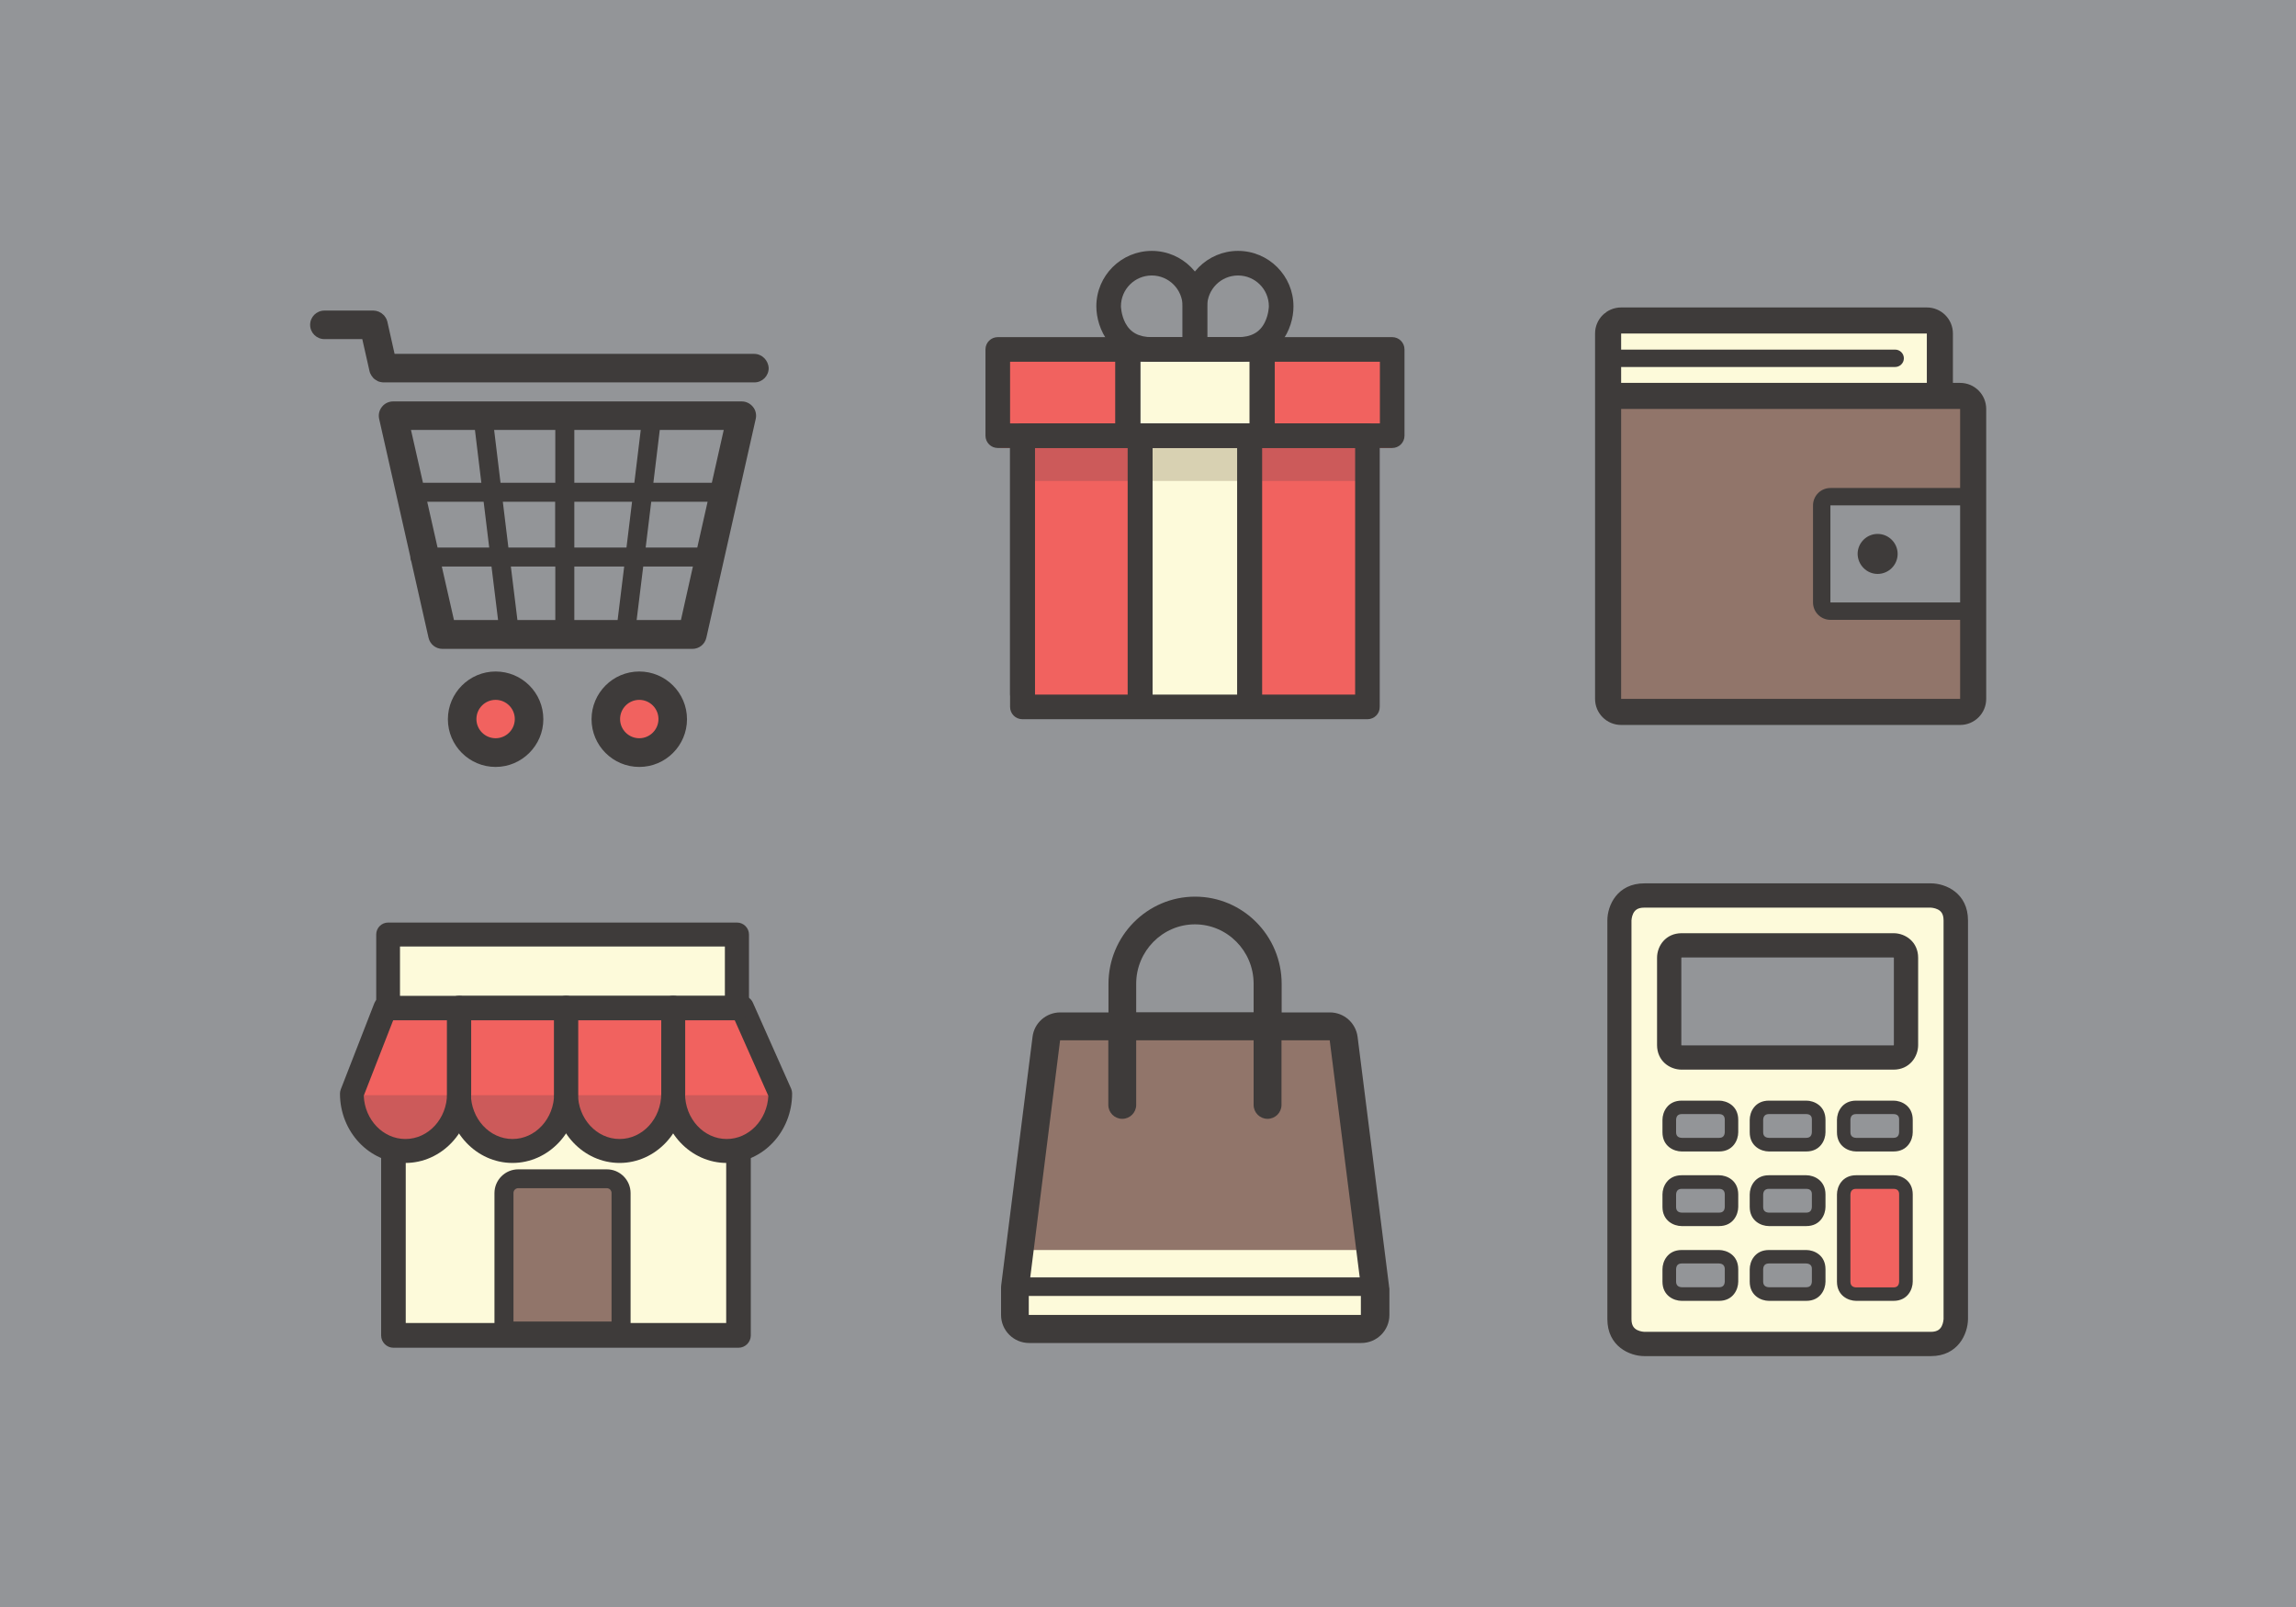
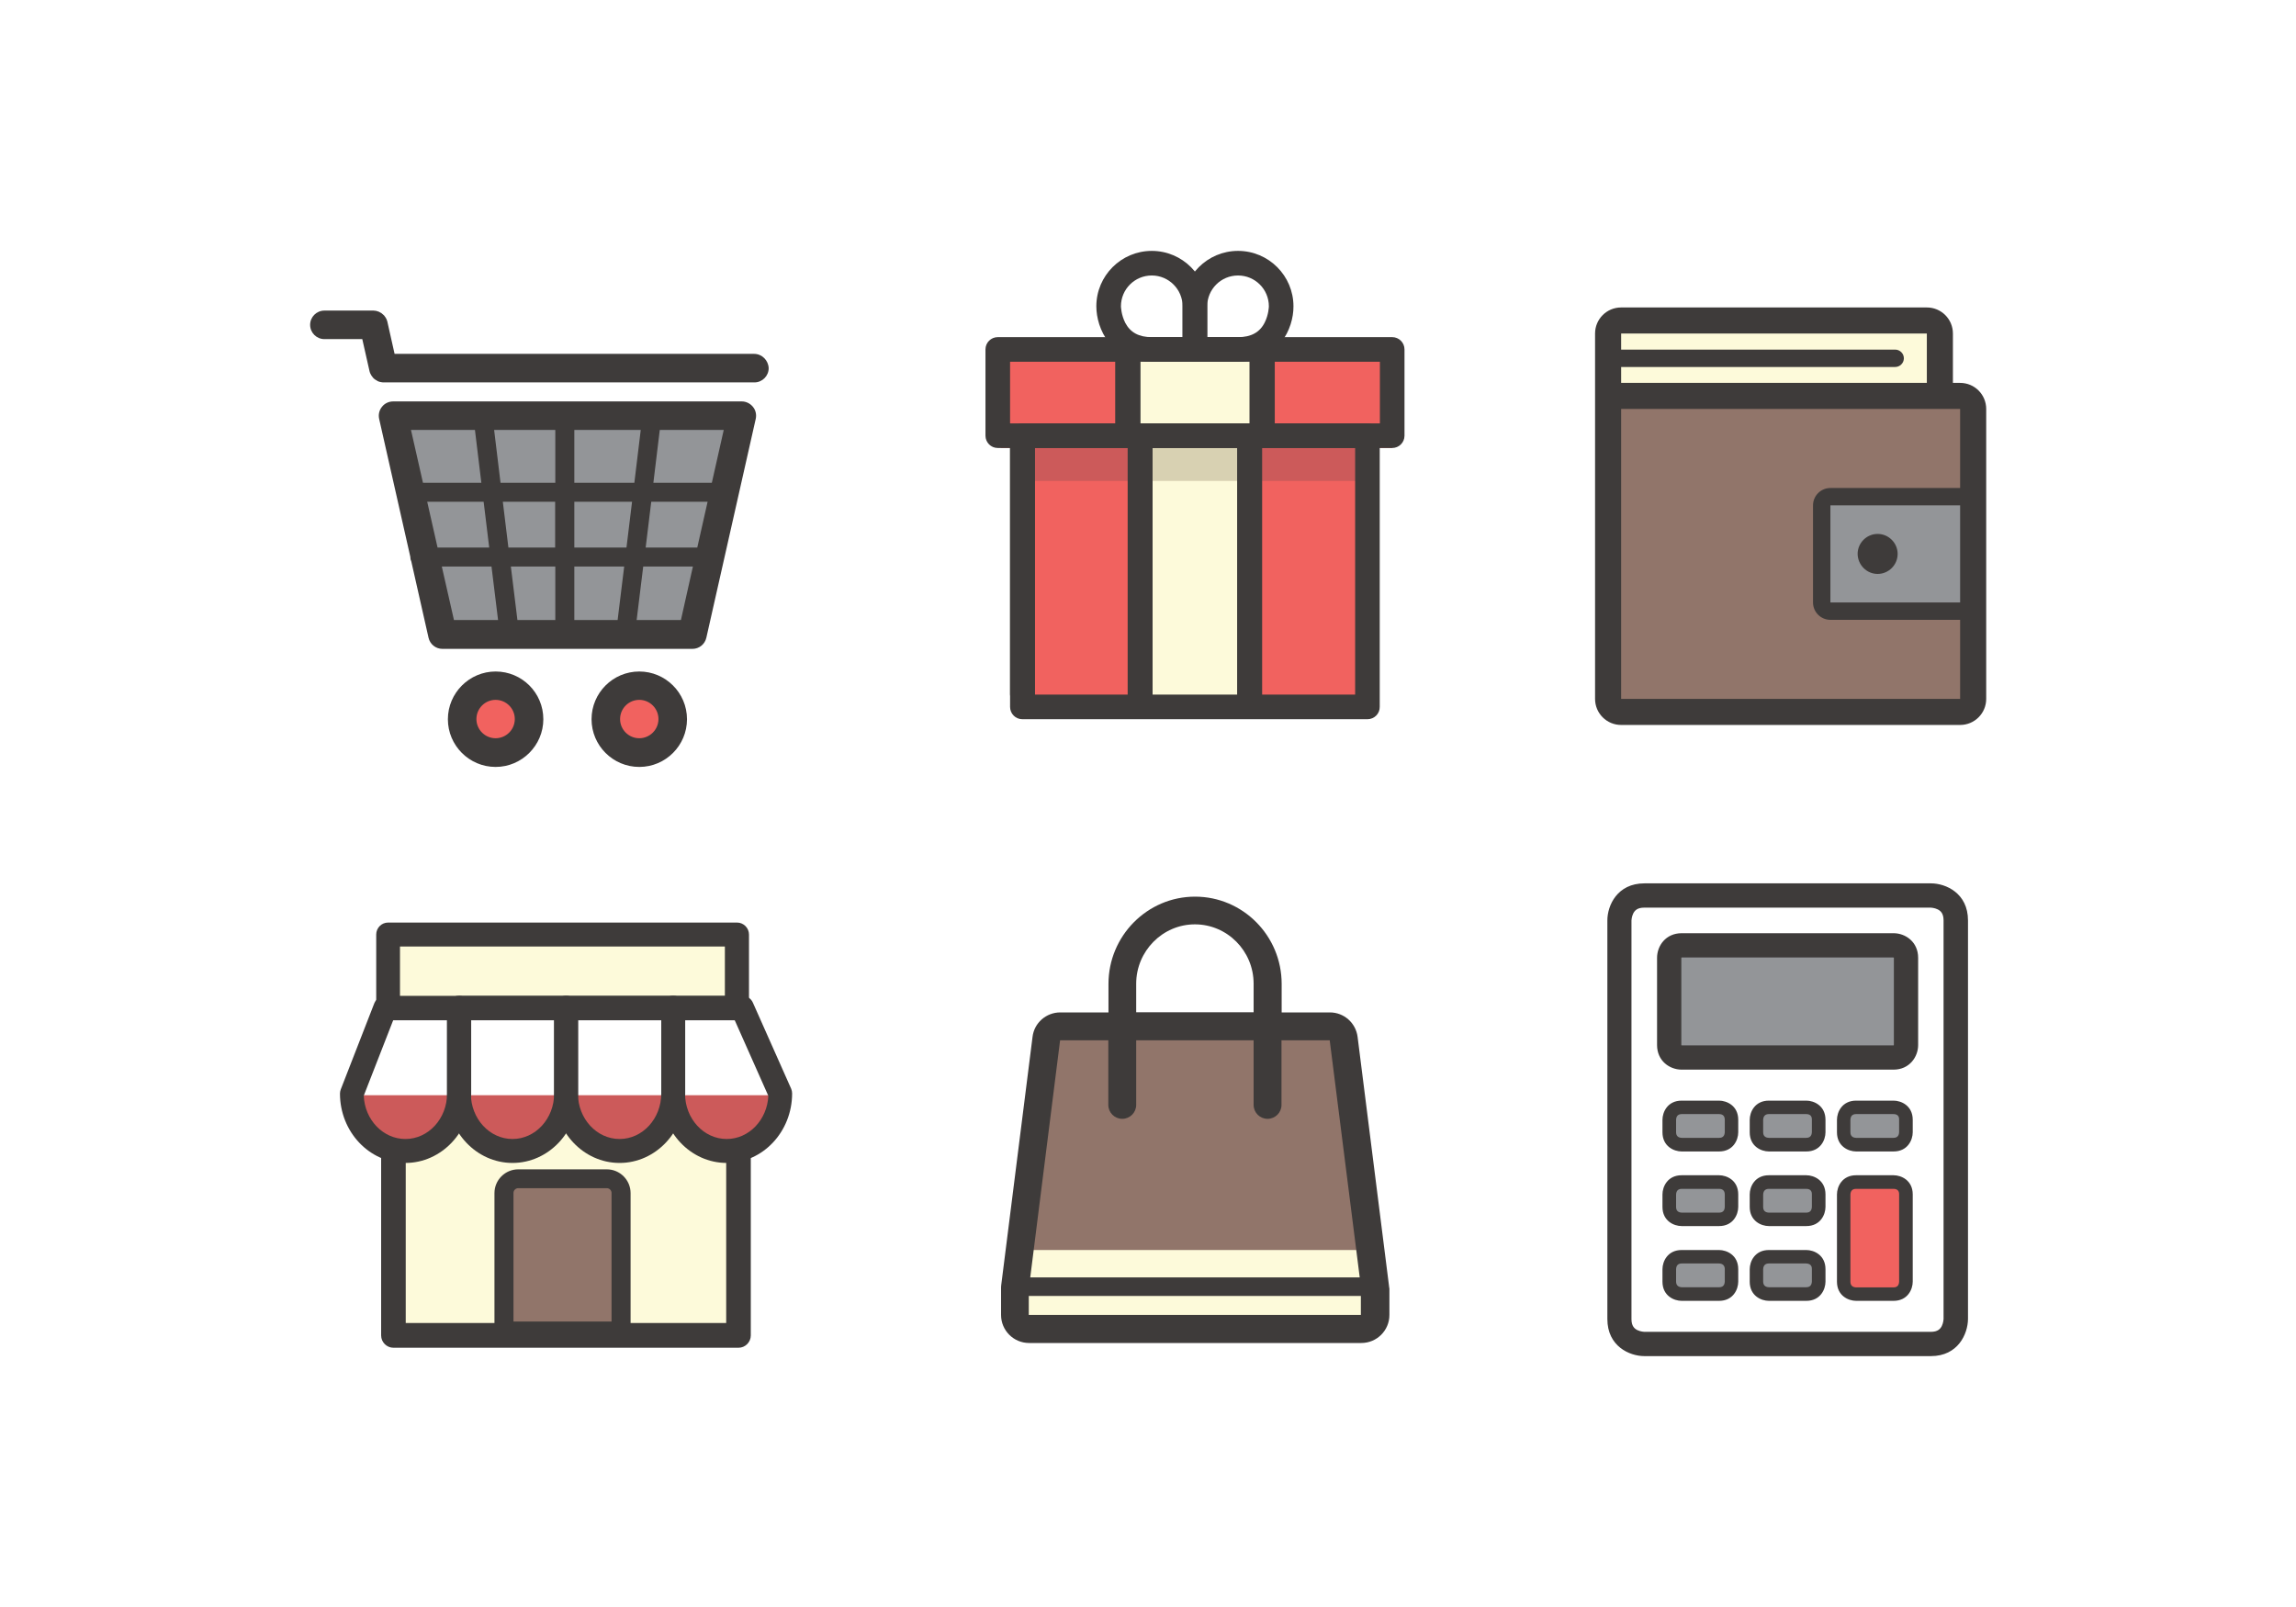
<svg xmlns="http://www.w3.org/2000/svg" xmlns:ns1="http://sodipodi.sourceforge.net/DTD/sodipodi-0.dtd" xmlns:ns2="http://www.inkscape.org/namespaces/inkscape" version="1.1" id="Layer_1" x="0px" y="0px" viewBox="0 0 1400 980" style="enable-background:new 0 0 1400 980;" xml:space="preserve" ns1:docname="svg.svg" ns2:version="1.1.2 (0a00cf5339, 2022-02-04)">
  <defs id="defs279" />
  <ns1:namedview id="namedview277" pagecolor="#505050" bordercolor="#ffffff" borderopacity="1" ns2:pageshadow="0" ns2:pageopacity="0" ns2:pagecheckerboard="1" showgrid="false" ns2:zoom="0.76020408" ns2:cx="700.4698" ns2:cy="490" ns2:window-width="3440" ns2:window-height="1369" ns2:window-x="0" ns2:window-y="34" ns2:window-maximized="1" ns2:current-layer="Layer_1" />
  <style type="text/css" id="style2">
	.st0{fill:#939598;}
	.st1{fill:#F1625F;}
	.st2{fill:#CC5A5A;}
	.st3{fill:#FDFADA;}
	.st4{fill:#D8D1B2;}
	.st5{fill:#3E3B3A;}
	.st6{fill:#91756A;}
</style>
-   <rect class="st0" width="1400" height="980" id="rect4" />
  <g id="g274">
    <g id="g100">
      <rect x="620.9" y="269.9" class="st1" width="211.6" height="157.8" id="rect6" />
      <rect x="620.9" y="269.9" class="st2" width="211.6" height="23.4" id="rect8" />
      <rect x="698.6" y="269.9" class="st3" width="60.1" height="164.5" id="rect10" />
      <rect x="698.6" y="269.9" class="st4" width="60.1" height="23.4" id="rect12" />
      <rect x="610.2" y="213.1" class="st1" width="238.7" height="60.1" id="rect14" />
      <rect x="691.1" y="215.1" class="st3" width="75.2" height="46.4" id="rect16" />
      <g id="g98">
        <g id="g20">
          <path class="st5" d="M848.9,273.2H608.4c-4.2,0-7.5-3.4-7.5-7.5v-52.6c0-4.2,3.4-7.5,7.5-7.5h240.5c4.2,0,7.5,3.4,7.5,7.5v52.6      C856.4,269.9,853,273.2,848.9,273.2z M615.9,258.2h225.5v-37.6H615.9V258.2z" id="path18" />
        </g>
        <g id="g24">
          <path class="st5" d="M833.8,438.6H623.4c-4.2,0-7.5-3.4-7.5-7.5V265.7c0-4.2,3.4-7.5,7.5-7.5h210.4c4.2,0,7.5,3.4,7.5,7.5v165.3      C841.4,435.2,838,438.6,833.8,438.6z M630.9,423.6h195.4V273.2H630.9V423.6z" id="path22" />
        </g>
        <g id="g28">
          <path class="st5" d="M728.6,220.6h-26.3c-24.8,0-33.8-20.2-33.8-33.8c0-18.7,15.2-33.8,33.8-33.8c18.7,0,33.8,15.2,33.8,33.8      v26.3C736.1,217.3,732.8,220.6,728.6,220.6z M702.3,168c-10.4,0-18.8,8.4-18.8,18.8c0,0,0.1,5.2,2.7,10.2      c3.1,5.8,8.3,8.6,16.1,8.6h18.8v-18.8C721.1,176.5,712.7,168,702.3,168z" id="path26" />
        </g>
        <g id="g32">
          <path class="st5" d="M754.9,220.6h-26.3c-4.1,0-7.5-3.4-7.5-7.5v-26.3c0-18.7,15.2-33.8,33.8-33.8c18.7,0,33.8,15.2,33.8,33.8      C788.8,200.4,779.7,220.6,754.9,220.6z M736.1,205.6h18.8c7.9,0,13.3-2.9,16.3-9c2.4-4.8,2.5-9.7,2.5-9.8      c0-10.4-8.4-18.8-18.8-18.8c-10.4,0-18.8,8.4-18.8,18.8V205.6z" id="path30" />
        </g>
        <g id="g36">
          <path class="st5" d="M691.1,269.9c-2.3,0-4.2-1.9-4.2-4.2v-52.6c0-2.3,1.9-4.2,4.2-4.2c2.3,0,4.2,1.9,4.2,4.2v52.6      C695.2,268,693.4,269.9,691.1,269.9z" id="path34" />
        </g>
        <g id="g40">
          <path class="st5" d="M758.7,213.1" id="path38" />
        </g>
        <g id="g44">
          <path class="st5" d="M766.2,269.9c-2.3,0-4.2-1.9-4.2-4.2v-52.6c0-2.3,1.9-4.2,4.2-4.2c2.3,0,4.2,1.9,4.2,4.2v52.6      C770.4,268,768.5,269.9,766.2,269.9z" id="path42" />
        </g>
        <g id="g48">
          <path class="st5" d="M698.6,427.7c-2.3,0-4.2-1.9-4.2-4.2V265.7c0-2.3,1.9-4.2,4.2-4.2c2.3,0,4.2,1.9,4.2,4.2v157.8      C702.7,425.9,700.9,427.7,698.6,427.7z" id="path46" />
        </g>
        <g id="g52">
          <path class="st5" d="M694.4,427.7c-2.3,0-4.2-1.9-4.2-4.2V265.7c0-2.3,1.9-4.2,4.2-4.2c2.3,0,4.2,1.9,4.2,4.2v157.8      C698.6,425.9,696.7,427.7,694.4,427.7z" id="path50" />
        </g>
        <g id="g56">
          <path class="st5" d="M626.9,427.7c-2.3,0-4.2-1.9-4.2-4.2V265.7c0-2.3,1.9-4.2,4.2-4.2c2.3,0,4.2,1.9,4.2,4.2v157.8      C631.1,425.9,629.2,427.7,626.9,427.7z" id="path54" />
        </g>
        <g id="g60">
          <path class="st5" d="M620.1,427.7c-2.3,0-4.2-1.9-4.2-4.2V265.7c0-2.3,1.9-4.2,4.2-4.2c2.3,0,4.2,1.9,4.2,4.2v157.8      C624.3,425.9,622.4,427.7,620.1,427.7z" id="path58" />
        </g>
        <g id="g64">
          <path class="st5" d="M698.6,427.7c-2.3,0-4.2-1.9-4.2-4.2V265.7c0-2.3,1.9-4.2,4.2-4.2c2.3,0,4.2,1.9,4.2,4.2v157.8      C702.8,425.9,700.9,427.7,698.6,427.7z" id="path62" />
        </g>
        <g id="g68">
          <path class="st5" d="M691.8,427.7c-2.3,0-4.2-1.9-4.2-4.2V265.7c0-2.3,1.9-4.2,4.2-4.2c2.3,0,4.2,1.9,4.2,4.2v157.8      C696,425.9,694.1,427.7,691.8,427.7z" id="path66" />
        </g>
        <g id="g72">
          <path class="st5" d="M686.9,210.3v56.1c0,2.3,1.9,4.2,4.2,4.2c2.3,0,4.2-1.9,4.2-4.2v-56.1H686.9z" id="path70" />
        </g>
        <g id="g76">
          <path class="st5" d="M680,210.3v56.1c0,2.3,1.9,4.2,4.2,4.2c2.3,0,4.2-1.9,4.2-4.2v-56.1H680z" id="path74" />
        </g>
        <g id="g80">
          <path class="st5" d="M768.9,210.3v56.1c0,2.3,1.9,4.2,4.2,4.2c2.3,0,4.2-1.9,4.2-4.2v-56.1H768.9z" id="path78" />
        </g>
        <g id="g84">
          <path class="st5" d="M762,210.3v56.1c0,2.3,1.9,4.2,4.2,4.2c2.3,0,4.2-1.9,4.2-4.2v-56.1H762z" id="path82" />
        </g>
        <g id="g88">
          <path class="st5" d="M765.4,427.7c-2.3,0-4.2-1.9-4.2-4.2V265.7c0-2.3,1.9-4.2,4.2-4.2c2.3,0,4.2,1.9,4.2,4.2v157.8      C769.6,425.9,767.7,427.7,765.4,427.7z" id="path86" />
        </g>
        <g id="g92">
          <path class="st5" d="M758.6,427.7c-2.3,0-4.2-1.9-4.2-4.2V265.7c0-2.3,1.9-4.2,4.2-4.2c2.3,0,4.2,1.9,4.2,4.2v157.8      C762.8,425.9,760.9,427.7,758.6,427.7z" id="path90" />
        </g>
        <g id="g96">
          <path class="st5" d="M758.7,427.7c-2.3,0-4.2-1.9-4.2-4.2V265.7c0-2.3,1.9-4.2,4.2-4.2c2.3,0,4.2,1.9,4.2,4.2v157.8      C762.9,425.9,761,427.7,758.7,427.7z" id="path94" />
        </g>
      </g>
    </g>
    <g id="g164">
-       <rect x="986.2" y="546.7" class="st3" width="203.4" height="268.2" id="rect102" />
      <rect x="1018.9" y="578.7" class="st0" width="141.9" height="64.8" id="rect104" />
      <rect x="1018.9" y="675.6" class="st0" width="35.3" height="21.4" id="rect106" />
      <rect x="1072.4" y="675.6" class="st0" width="35.3" height="21.4" id="rect108" />
      <rect x="1018.9" y="721.6" class="st0" width="35.3" height="21.4" id="rect110" />
      <rect x="1072.4" y="721.6" class="st0" width="35.3" height="21.4" id="rect112" />
      <rect x="1018.9" y="767.1" class="st0" width="35.3" height="21.4" id="rect114" />
      <rect x="1072.4" y="767.1" class="st0" width="35.3" height="21.4" id="rect116" />
      <rect x="1125.5" y="675.6" class="st0" width="35.3" height="21.4" id="rect118" />
      <rect x="1125.5" y="721.6" class="st1" width="35.3" height="65.2" id="rect120" />
      <g id="g162">
        <g id="g124">
          <path class="st5" d="M1177.4,827h-174.7c-9.1,0-22.6-6-22.6-22.6V561.3c0-9.1,6-22.6,22.6-22.6h174.7c9.1,0,22.6,6,22.6,22.6      v243.1C1199.9,813.5,1193.9,827,1177.4,827z M1002.6,553.5c-4.3,0-5.8,1.8-6.7,3.5c-1,2-1.1,4.3-1.1,4.3v243.1      c0,4.3,1.8,5.8,3.5,6.7c2,1,4.3,1.1,4.3,1.1h174.7c4.3,0,5.8-1.8,6.7-3.5c1-2,1.1-4.3,1.1-4.3l0-243.1c0-4.3-1.8-5.8-3.5-6.7      c-2-1-4.3-1.1-4.3-1.1H1002.6z" id="path122" />
        </g>
        <g id="g128">
          <path class="st5" d="M1048.2,702.2h-22.8c-4.7,0-11.7-3.1-11.7-11.7v-7.6c0-4.7,3.1-11.7,11.7-11.7h22.8      c4.7,0,11.7,3.1,11.7,11.7v7.6C1059.9,695.2,1056.8,702.2,1048.2,702.2z M1048.2,679.4h-22.7c-2.3,0-3.4,1.2-3.5,3.5l0,7.5      c0,2.3,1.2,3.4,3.5,3.5l22.7,0c2.3,0,3.4-1.2,3.5-3.5v-7.5C1051.7,680.6,1050.5,679.4,1048.2,679.4z" id="path126" />
        </g>
        <g id="g132">
          <path class="st5" d="M1048.2,747.7h-22.8c-4.7,0-11.7-3.1-11.7-11.7v-7.6c0-4.7,3.1-11.7,11.7-11.7h22.8      c4.7,0,11.7,3.1,11.7,11.7v7.6C1059.9,740.7,1056.8,747.7,1048.2,747.7z M1048.2,725h-22.7c-2.3,0-3.4,1.2-3.5,3.5l0,7.5      c0,2.3,1.2,3.4,3.5,3.5h22.7c2.3,0,3.4-1.2,3.5-3.5v-7.5C1051.7,726.2,1050.5,725,1048.2,725z" id="path130" />
        </g>
        <g id="g136">
          <path class="st5" d="M1048.2,793.3h-22.8c-4.7,0-11.7-3.1-11.7-11.7V774c0-4.7,3.1-11.7,11.7-11.7h22.8      c4.7,0,11.7,3.1,11.7,11.7v7.6C1059.9,786.3,1056.8,793.3,1048.2,793.3z M1048.2,770.5h-22.7c-2.3,0-3.4,1.2-3.5,3.5l0,7.5      c0,2.2,1.2,3.4,3.5,3.5h22.7c2.3,0,3.4-1.2,3.5-3.5V774C1051.7,771.8,1050.5,770.6,1048.2,770.5z" id="path134" />
        </g>
        <g id="g140">
          <path class="st5" d="M1101.4,702.2h-22.8c-4.7,0-11.7-3.1-11.7-11.7v-7.6c0-4.7,3.1-11.7,11.7-11.7h22.8      c4.7,0,11.7,3.1,11.7,11.7v7.6C1113.1,695.2,1110,702.2,1101.4,702.2z M1101.3,679.4h-22.7c-2.2,0-3.4,1.2-3.5,3.5v7.5      c0,2.3,1.2,3.4,3.5,3.5l22.7,0c2.3,0,3.4-1.2,3.5-3.5v-7.5C1104.9,680.6,1103.7,679.4,1101.3,679.4z" id="path138" />
        </g>
        <g id="g144">
          <path class="st5" d="M1154.6,702.2h-22.8c-4.7,0-11.7-3.1-11.7-11.7v-7.6c0-4.7,3.1-11.7,11.7-11.7h22.8      c4.7,0,11.7,3.1,11.7,11.7v7.6C1166.3,695.2,1163.2,702.2,1154.6,702.2z M1154.5,679.4h-22.7c-2.3,0-3.4,1.2-3.5,3.5v7.5      c0,2.3,1.2,3.4,3.5,3.5l22.7,0c2.3,0,3.4-1.2,3.5-3.5l0-7.5C1158.1,680.6,1156.9,679.4,1154.5,679.4z" id="path142" />
        </g>
        <g id="g148">
          <path class="st5" d="M1101.4,747.7h-22.8c-4.7,0-11.7-3.1-11.7-11.7v-7.6c0-4.7,3.1-11.7,11.7-11.7h22.8      c4.7,0,11.7,3.1,11.7,11.7v7.6C1113.1,740.7,1110,747.7,1101.4,747.7z M1101.3,725h-22.7c-2.2,0-3.4,1.2-3.5,3.5v7.5      c0,2.3,1.2,3.4,3.5,3.5h22.7c2.3,0,3.4-1.2,3.5-3.5v-7.5C1104.9,726.2,1103.7,725,1101.3,725z" id="path146" />
        </g>
        <g id="g152">
          <path class="st5" d="M1101.4,793.3h-22.8c-4.7,0-11.7-3.1-11.7-11.7V774c0-4.7,3.1-11.7,11.7-11.7h22.8      c4.7,0,11.7,3.1,11.7,11.7v7.6C1113.1,786.3,1110,793.3,1101.4,793.3z M1101.3,770.5h-22.7c-2.2,0-3.4,1.2-3.5,3.5v7.5      c0,2.2,1.2,3.4,3.5,3.5h22.7c2.3,0,3.4-1.2,3.5-3.5V774C1104.9,771.8,1103.7,770.6,1101.3,770.5z" id="path150" />
        </g>
        <g id="g156">
          <path class="st5" d="M1154.6,793.3h-22.8c-4.7,0-11.7-3.1-11.7-11.7v-53.2c0-4.7,3.1-11.7,11.7-11.7h22.8      c4.7,0,11.7,3.1,11.7,11.7v53.2C1166.3,786.3,1163.2,793.3,1154.6,793.3z M1154.5,725h-22.7c-2.3,0-3.4,1.2-3.5,3.5v53.1      c0,2.2,1.2,3.4,3.5,3.5h22.7c2.3,0,3.4-1.2,3.5-3.5l0-53.1C1158.1,726.2,1156.9,725,1154.5,725z" id="path154" />
        </g>
        <g id="g160">
          <path class="st5" d="M1154.6,652.3h-129.2c-7.3,0-15-5.3-15-15v-53.2c0-7.3,5.3-15,15-15h129.2c7.3,0,15,5.3,15,15v53.2      C1169.6,644.5,1164.3,652.3,1154.6,652.3z M1025.6,637.5h129c0,0,0.1,0,0.1,0c0-0.1,0.1-0.3,0.1-0.4v-53c0,0,0-0.1,0-0.1      c-0.1,0-0.3-0.1-0.4-0.1h-129c-0.1,0-0.1,0-0.1,0c0,0.1-0.1,0.2-0.1,0.4v53c0,0.1,0,0.1,0,0.1      C1025.3,637.4,1025.5,637.5,1025.6,637.5z" id="path158" />
        </g>
      </g>
    </g>
    <g id="g174">
      <polygon class="st6" points="642.2,628.6 621.5,806 833.9,806 833.9,777.8 814.6,628.6   " id="polygon166" />
      <rect x="621.5" y="762.3" class="st3" width="219.1" height="49.4" id="rect168" />
      <g id="g172">
        <path class="st5" d="M846.9,783.7l-19.1-151.4c-1.1-8.5-8.3-14.9-16.9-14.9h-29.4v-17.4c0-29.4-23.7-53.2-52.8-53.2     c-29.1,0-52.8,23.9-52.8,53.2v17.4h-29.4c-8.6,0-15.9,6.4-16.9,14.9l-19.1,151.4c-0.1,0.7-0.1,1.4-0.1,2.1v16.1     c0,9.4,7.6,17.1,17.1,17.1h202.6c9.4,0,17.1-7.6,17.1-17.1v-16.1C847,785.1,847,784.4,846.9,783.7z M692.8,599.9     c0-19.9,16.1-36.2,35.8-36.2c19.7,0,35.8,16.2,35.8,36.2v17.4h-71.6V599.9z M646.4,634.4h29.4v8.8v3.2v12.3v7.1v8     c0,4.7,3.8,8.5,8.5,8.5c4.7,0,8.5-3.8,8.5-8.5v-7.5v-7.6v-12.3v-4.6v-7.4h71.6v5.1v6.9v12.3v9.9v5.2c0,4.7,3.8,8.5,8.5,8.5     c4.7,0,8.5-3.8,8.5-8.5v-4v-11.1v-12.3v-6.9v-5.1h29.4L829.1,779h-10.2h-15.7h-30.2h-44.3H628.2L646.4,634.4z M829.9,801.9H627.3     v-11.6h101.3h44.3h30.2h15.7h11V801.9z" id="path170" />
      </g>
    </g>
    <g id="g200">
      <circle class="st1" cx="302" cy="438.7" r="15.7" id="circle176" />
      <circle class="st1" cx="388.1" cy="438.5" r="16.9" id="circle178" />
      <polygon class="st0" points="240.9,255.4 449.4,255.4 416.7,384.7 270.3,384.7   " id="polygon180" />
      <g id="g198">
        <g id="g184">
          <path class="st5" d="M302.2,409.5c-16,0-29.1,13.1-29.1,29.1c0,16.1,13.1,29.1,29.1,29.1c16,0,29.1-13.1,29.1-29.1      C331.3,422.5,318.3,409.5,302.2,409.5z M302.2,450.2c-6.4,0-11.7-5.2-11.7-11.7c0-6.4,5.2-11.7,11.7-11.7      c6.4,0,11.7,5.2,11.7,11.7C313.9,445,308.6,450.2,302.2,450.2z" id="path182" />
        </g>
        <g id="g188">
          <path class="st5" d="M389.8,409.5c-16.1,0-29.1,13.1-29.1,29.1c0,16.1,13.1,29.1,29.1,29.1c16.1,0,29.1-13.1,29.1-29.1      C418.9,422.5,405.8,409.5,389.8,409.5z M389.8,450.2c-6.4,0-11.7-5.2-11.7-11.7c0-6.4,5.2-11.7,11.7-11.7      c6.4,0,11.7,5.2,11.7,11.7C401.5,445,396.2,450.2,389.8,450.2z" id="path186" />
        </g>
        <g id="g192">
          <path class="st5" d="M459.8,215.8H240.6l-4.4-19.6c0-0.2-0.1-0.4-0.2-0.6c-0.1-0.3-0.2-0.6-0.3-0.9c-0.1-0.3-0.3-0.5-0.4-0.7      c-0.1-0.2-0.3-0.5-0.4-0.7c-0.2-0.2-0.4-0.4-0.5-0.7c-0.2-0.2-0.4-0.4-0.6-0.6c-0.2-0.2-0.4-0.3-0.6-0.5      c-0.2-0.2-0.5-0.4-0.7-0.6c-0.2-0.1-0.4-0.2-0.6-0.3c-0.3-0.2-0.6-0.3-0.9-0.5c-0.2-0.1-0.4-0.1-0.6-0.2c-0.3-0.1-0.6-0.2-1-0.3      c-0.3-0.1-0.5-0.1-0.8-0.1c-0.3,0-0.5-0.1-0.8-0.1h-30c-4.8,0-8.7,3.9-8.7,8.7c0,4.8,3.9,8.7,8.7,8.7h23.1l4.4,19.5      c0.1,0.5,0.3,1,0.5,1.5c0,0,0,0.1,0.1,0.1c0.2,0.5,0.4,0.9,0.7,1.3c0.1,0.1,0.2,0.2,0.3,0.4c0.2,0.3,0.4,0.6,0.7,0.9      c0.1,0.1,0.3,0.3,0.4,0.4c0.2,0.2,0.5,0.4,0.8,0.6c0.2,0.1,0.3,0.2,0.5,0.3c0.3,0.2,0.6,0.3,0.8,0.5c0.2,0.1,0.4,0.2,0.6,0.3      c0.3,0.1,0.7,0.2,1,0.3c0.2,0,0.3,0.1,0.5,0.1c0.5,0.1,1.1,0.2,1.6,0.2c0,0,0,0,0,0h226.2c4.8,0,8.7-3.9,8.7-8.7      C468.5,219.7,464.6,215.8,459.8,215.8z" id="path190" />
        </g>
        <g id="g196">
          <path class="st5" d="M459.1,248.1c-1.7-2.1-4.2-3.3-6.8-3.3H239.7c-2.6,0-5.2,1.2-6.8,3.3c-1.7,2.1-2.3,4.8-1.7,7.4l19,84.1      c0,0.1,0,0.1,0,0.2c0,0.9,0.2,1.8,0.6,2.6l10.5,46.5c0.9,4,4.4,6.8,8.5,6.8h152.4c4.1,0,7.6-2.8,8.5-6.8l30.1-133.4      C461.4,252.9,460.8,250.1,459.1,248.1z M350.2,262.2h40.5l-3.9,32.2h-26.1h-10.5V262.2z M431.5,306l-6.3,27.9h-31.5l3.4-27.9      h4.4H431.5z M350.2,306h10.5h24.7l-3.4,27.9h-21.3h-10.5V306z M250.6,262.2h39l3.9,32.2h-35.6L250.6,262.2z M260.5,306h34.4      l3.4,27.9h-31.5L260.5,306z M276.8,378.1l-7.4-32.6h30.3l4,32.6H276.8z M338.6,378.1h-23.1l-4-32.6h27.1V378.1z M338.6,333.9      H310l-3.4-27.9h31.9V333.9z M338.6,294.4h-33.4l-3.9-32.2h37.3V294.4z M350.2,378.1v-32.6h10.5h19.9l-4,32.6H350.2z       M415.2,378.1L415.2,378.1h-27l4-32.6h30.3L415.2,378.1l18.9-83.7h-32.7h-3l3.9-32.2h39L415.2,378.1z" id="path194" />
        </g>
      </g>
    </g>
    <g id="g218">
      <rect x="978.7" y="190.8" class="st3" width="203.4" height="48.6" id="rect202" />
      <rect x="978.7" y="239.4" class="st6" width="222.6" height="192.9" id="rect204" />
      <rect x="1113.1" y="302.4" class="st0" width="87.1" height="67.9" id="rect206" />
      <g id="g216">
        <g id="g210">
          <path class="st5" d="M1195.2,233.5h-4.4v-30.1c0-8.8-7.1-15.9-15.9-15.9H988.5c-8.8,0-15.9,7.1-15.9,15.9v46v30.3v146.5      c0,8.8,7.1,15.9,15.9,15.9h206.7c8.8,0,15.9-7.1,15.9-15.9V249.4C1211.1,240.6,1204,233.5,1195.2,233.5z M988.5,223.8h9.8h117.8      h24.6h10.1h4.8c2.9,0,5.3-2.4,5.3-5.3c0-2.9-2.4-5.3-5.3-5.3h-4.8h-10.1h-24.6H998.3h-9.8v-9.8h186.4v30.1H988.5V223.8z       M1195.2,367.4h-79.1v-59.2h79.1V367.4z M1195.2,297.6h-79.1c-5.9,0-10.6,4.8-10.6,10.6v59.2c0,5.9,4.8,10.6,10.6,10.6h79.1      v48.2H988.5V280v-30.6h206.7V297.6z" id="path208" />
        </g>
        <g id="g214">
          <path class="st5" d="M1144.9,350c6.7,0,12.2-5.5,12.2-12.2c0-6.7-5.5-12.2-12.2-12.2c-6.7,0-12.2,5.5-12.2,12.2      C1132.8,344.5,1138.2,350,1144.9,350z" id="path212" />
        </g>
      </g>
    </g>
    <g id="g272">
      <rect x="238" y="676.3" class="st3" width="210.9" height="138.2" id="rect220" />
      <rect x="309.3" y="720.5" class="st6" width="68.8" height="91.2" id="rect222" />
-       <path class="st1" d="M236.6,615.1l212.3,2.7l27.1,48.1c0,0-18.2,63.1-64.1,13.9c0,0-13.4,21.1-34.1,22.2    c-20.8,1.1-32.6-27-32.6-27s-13.4,26.2-32.7,25.1c-19.2-1.1-34.2-28.3-34.2-28.3s-11,33.4-34.2,30.2C220.9,698.7,212,668,212,668    L236.6,615.1z" id="path224" />
      <rect x="238" y="570.9" class="st3" width="210.9" height="44.2" id="rect226" />
      <path class="st2" d="M244.1,701.9c23.2,3.2,34.2-30.2,34.2-30.2s15,27.3,34.2,28.3c19.2,1.1,32.7-25.1,32.7-25.1    s11.9,28.1,32.6,27c20.8-1.1,34.1-22.2,34.1-22.2c40.8,43.7,59.7-1.2,63.4-11.8H212C212,668,220.9,698.7,244.1,701.9z" id="path228" />
      <g id="g254">
        <g id="g234">
          <g id="g232">
            <path class="st5" d="M247.2,709.2c-22,0-39.9-19-39.9-42.3c0-0.9,0.2-1.8,0.5-2.6l20.4-52.4c1.1-2.8,3.8-4.6,6.8-4.6h45       c4,0,7.3,3.3,7.3,7.3v52.4C287.1,690.2,269.2,709.2,247.2,709.2z M221.8,668.2c0.6,14.7,11.8,26.4,25.4,26.4       c14,0,25.4-12.4,25.4-27.7v-45.1h-32.7L221.8,668.2z" id="path230" />
          </g>
        </g>
        <g id="g240">
          <g id="g238">
            <path class="st5" d="M312.5,709.2c-22,0-39.9-19-39.9-42.3v-52.4c0-4,3.3-7.3,7.3-7.3h65.3c4,0,7.3,3.3,7.3,7.3v52.4       C352.4,690.2,334.5,709.2,312.5,709.2z M287.1,621.8v45.1c0,15.3,11.4,27.7,25.4,27.7c14,0,25.4-12.4,25.4-27.7v-45.1H287.1z" id="path236" />
          </g>
        </g>
        <g id="g246">
          <g id="g244">
            <path class="st5" d="M377.8,709.2c-22,0-39.9-19-39.9-42.3v-52.4c0-4,3.3-7.3,7.3-7.3h65.3c4,0,7.3,3.3,7.3,7.3v52.4       C417.7,690.2,399.8,709.2,377.8,709.2z M352.4,621.8v45.1c0,15.3,11.4,27.7,25.4,27.7c14,0,25.4-12.4,25.4-27.7v-45.1H352.4z" id="path242" />
          </g>
        </g>
        <g id="g252">
          <g id="g250">
            <path class="st5" d="M443.1,709.2c-22,0-39.9-19-39.9-42.3v-52.4c0-4,3.3-7.3,7.3-7.3h42c2.9,0,5.5,1.7,6.6,4.3l23.3,52.4       c0.4,0.9,0.6,1.9,0.6,2.9C483,690.2,465.1,709.2,443.1,709.2z M417.7,621.8v45.1c0,15.3,11.4,27.7,25.4,27.7       c13.6,0,24.7-11.7,25.4-26.3l-20.7-46.6H417.7z" id="path248" />
          </g>
        </g>
      </g>
      <g id="g258">
        <path class="st5" d="M214.5,591.4" id="path256" />
      </g>
      <g id="g262">
        <path class="st5" d="M449.3,622.2H236.7c-4,0-7.3-3.3-7.3-7.3v-45c0-4,3.2-7.3,7.3-7.3h212.7c4,0,7.3,3.3,7.3,7.3v45     C456.6,618.9,453.3,622.2,449.3,622.2z M243.9,607.6h198.1v-30.4H243.9V607.6z" id="path260" />
      </g>
      <g id="g266">
        <path class="st5" d="M378.7,817.6h-71.4c-3.2,0-5.8-2.6-5.8-5.8v-84.2c0-8,6.5-14.5,14.5-14.5h54c8,0,14.5,6.5,14.5,14.5v84.2     C384.5,815,381.9,817.6,378.7,817.6z M313.1,805.9h59.8v-78.4c0-1.6-1.3-2.9-2.9-2.9h-54c-1.6,0-2.9,1.3-2.9,2.9V805.9z" id="path264" />
      </g>
      <g id="g270">
        <path class="st5" d="M442.8,701.9v104.9H247.4V701.9h-15v112.5c0,4.1,3.4,7.5,7.5,7.5h210.4c4.1,0,7.5-3.4,7.5-7.5V701.9H442.8z" id="path268" />
      </g>
    </g>
  </g>
</svg>